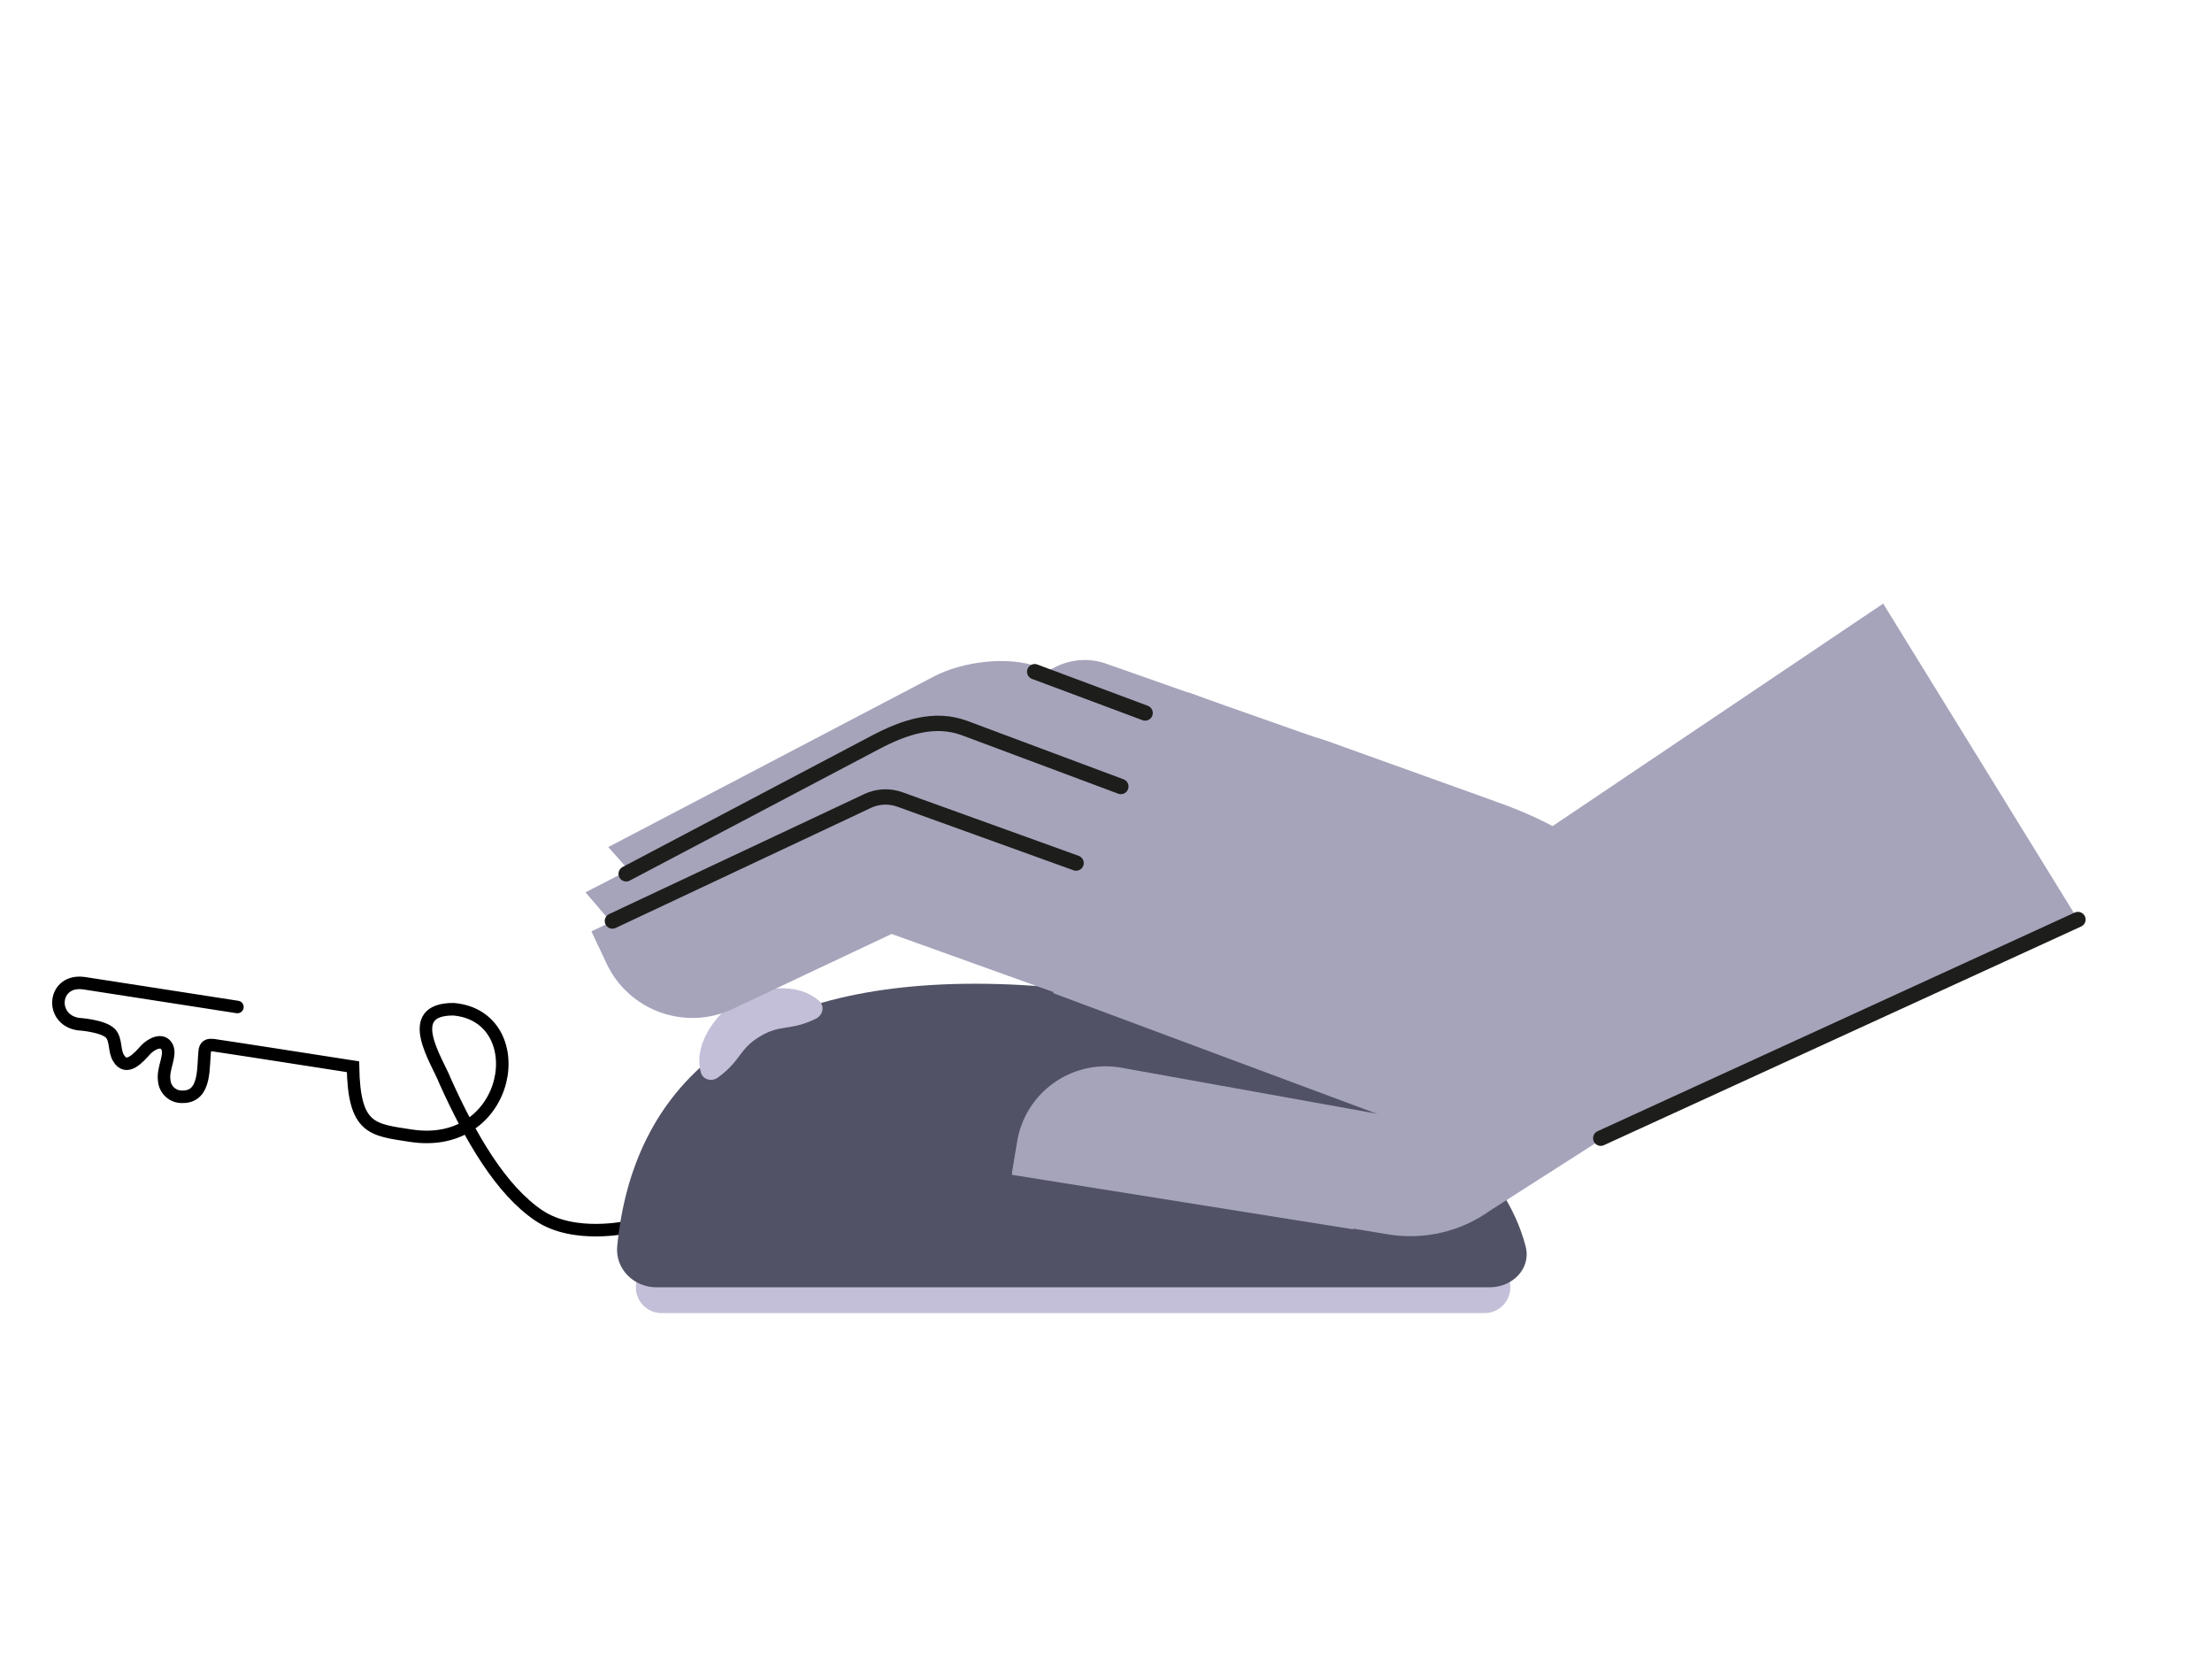
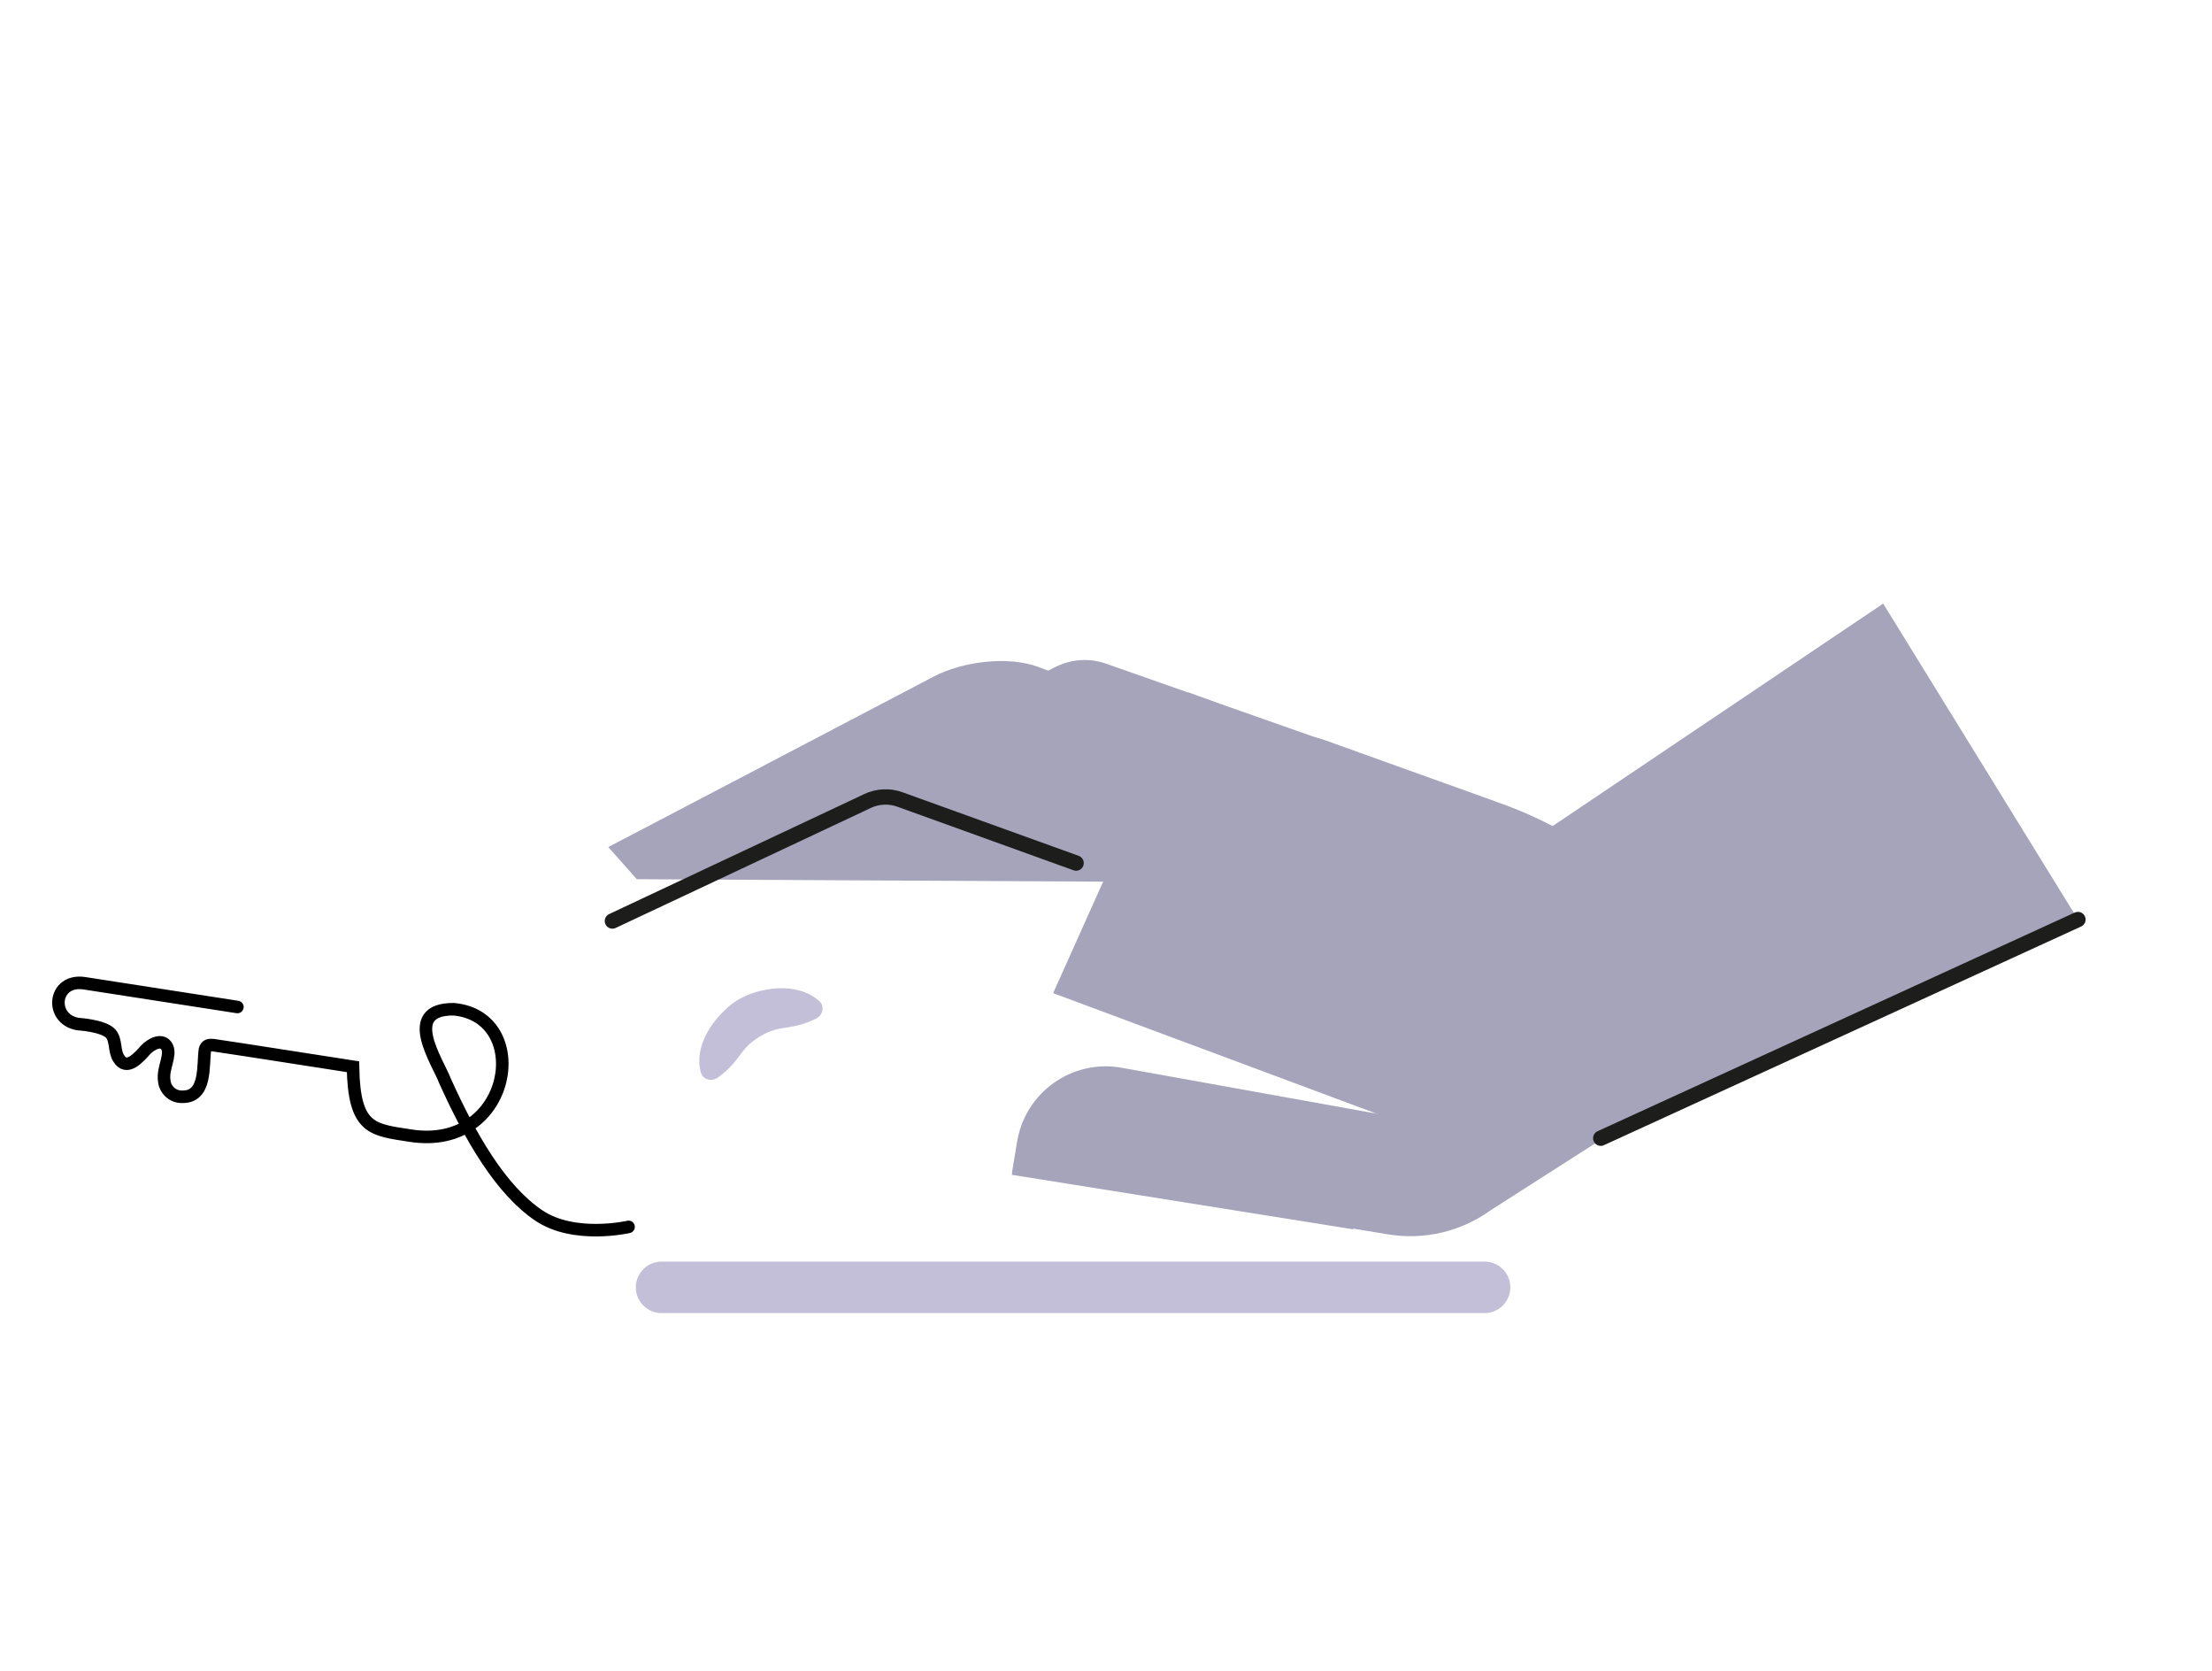
<svg xmlns="http://www.w3.org/2000/svg" width="429" height="324" viewBox="0 0 429 324" fill="none">
  <g clip-path="url(#clip0_1390_11631)">
    <path d="M121.904 237.874C121.904 237.874 111.407 240.297 104.533 235.688C97.12 230.719 91.209 220.464 86.318 209.594C84.879 205.82 77.859 195.623 87.971 195.674C103.441 197.062 99.379 223.249 79.615 220.183C72.183 219.03 68.668 218.991 68.459 206.823C62.944 205.977 46.902 203.448 41.321 202.633C40.552 202.564 39.973 202.647 39.749 203.502C39.304 206.5 40.126 212.75 35.345 212.646C33.513 212.715 31.966 211.271 31.844 209.451C31.514 207.143 33.195 204.722 32.426 203.024C31.521 201.224 29.356 202.396 28.283 203.505C26.955 204.958 24.578 207.818 22.998 205.154C22.096 203.729 22.589 201.66 21.443 200.369C19.951 198.832 15.165 198.555 15.165 198.555C9.519 197.67 10.259 189.689 16.393 190.64L46.042 195.24" stroke="black" stroke-width="2.43" stroke-linecap="round" />
    <path d="M255.435 171.161L123.495 170.461L117.975 164.231C117.975 164.231 167.265 138.441 181.055 131.191C186.635 128.251 195.495 127.111 201.405 129.321L288.635 161.921C295.165 164.261 298.545 171.461 296.215 177.991C293.865 184.511 286.675 187.911 280.145 185.571L264.175 179.841C264.135 174.721 260.535 173.001 255.435 171.161Z" fill="#A6A4BB" />
    <path d="M128.305 244.609H287.925C290.675 244.609 292.915 246.839 292.915 249.599C292.915 252.349 290.685 254.589 287.925 254.589H128.305C125.555 254.589 123.315 252.359 123.315 249.599C123.315 246.849 125.545 244.609 128.305 244.609Z" fill="#C3BFD8" />
-     <path fill-rule="evenodd" clip-rule="evenodd" d="M288.915 249.59C293.325 249.59 296.985 245.96 295.895 241.69C287.955 210.85 234.435 190.73 189.155 190.73C143.875 190.73 122.715 210.81 119.705 241.61C119.275 246 122.905 249.59 127.305 249.59H288.915Z" fill="#515266" />
    <path fill-rule="evenodd" clip-rule="evenodd" d="M158.205 197.53C159.575 196.87 160.015 195.11 158.885 194.09C154.425 190.1 146.905 191.58 143.125 193.85C139.995 195.73 134.305 201.64 135.905 207.88C136.285 209.36 138.055 209.8 139.275 208.89C143.815 205.55 143.265 203.42 147.385 200.95C151.505 198.48 153.125 199.97 158.205 197.53Z" fill="#C3BFD8" />
    <path d="M365.225 117.033L290.528 167.284C281.841 173.125 279.887 185.433 286.165 194.755L294.376 206.963C300.644 216.285 301.765 226.52 310.452 220.669L403 178.272L365.225 117.023V117.033Z" fill="#A6A4BB" />
    <path d="M275.682 217.485L217.309 206.982C207.819 205.406 198.843 211.822 197.267 221.323L196.314 227.055L196.245 227.779L262.413 238.341L275.692 217.485H275.682Z" fill="#A6A4BB" />
    <path d="M288.605 180.811L273.233 215.422C269.871 217.812 251.048 232.47 249.888 236.129L269.187 239.322C276.139 240.473 283.269 238.817 289.001 234.711L328.502 209.462L288.605 180.801V180.811Z" fill="#A6A4BB" />
-     <path d="M114.755 180.543L166.464 156.157L168.239 155.314C170.213 154.382 172.484 154.273 174.536 155.016L262.304 186.692C268.77 189.013 272.142 196.153 269.821 202.639C267.501 209.105 260.37 212.477 253.884 210.146L172.92 181.079L142.127 195.608C132.944 199.941 121.975 196.004 117.641 186.821L114.726 180.633L114.745 180.563L114.755 180.543Z" fill="#A6A4BB" />
    <path d="M268.959 216.663L245.187 207.807L214.979 196.551L204.249 192.554L230.42 134.221L269.256 148.69L298.829 170.915L315.738 177.073L297.084 227.135L268.969 216.653L268.959 216.663Z" fill="#A6A4BB" />
-     <path d="M240.694 182.657L173.069 165.123L121.063 181.794L113.555 173.007C113.555 173.007 156.1 151.12 169.776 143.92C175.31 141.004 181.23 138.971 187.092 141.163L273.6 173.493C280.076 175.814 283.428 182.954 281.117 189.43C278.786 195.896 271.656 199.268 265.18 196.947L249.342 191.265C249.302 186.187 245.732 184.481 240.674 182.657H240.694Z" fill="#A6A4BB" />
    <path d="M264.634 166.105L189.819 136.829L204.853 129.232L205.012 129.163C208.027 127.745 211.478 127.576 214.612 128.707L258.773 144.247L264.624 166.095L264.634 166.105Z" fill="#A6A4BB" />
    <path d="M290.053 155.404C310.452 162.494 322.006 174.504 317.999 185.651L313.447 198.335C309.451 209.482 282.149 212.438 271.012 208.441L238.225 196.669C227.088 192.673 221.296 180.395 225.303 169.248L229.855 156.564C233.852 145.417 246.129 139.625 257.276 143.622L290.063 155.394L290.053 155.404Z" fill="#A6A4BB" />
    <path d="M118.771 178.57L166.463 156.147L168.239 155.304C170.212 154.372 172.483 154.263 174.536 155.007L208.701 167.334" stroke="#1D1D1B" stroke-width="2.975" stroke-linecap="round" />
-     <path d="M121.44 169.417C121.44 169.417 156.11 151.129 169.786 143.93C175.32 141.014 181.241 138.981 187.102 141.173L217.379 152.488" stroke="#1D1D1B" stroke-width="2.975" stroke-miterlimit="10" stroke-linecap="round" />
-     <path d="M200.668 130.232L222.089 138.236" stroke="#1D1D1B" stroke-width="2.975" stroke-miterlimit="10" stroke-linecap="round" />
    <path d="M310.452 220.679L403 178.283" stroke="#1D1D1B" stroke-width="2.975" stroke-miterlimit="10" stroke-linecap="round" />
  </g>
  <defs>
    <clipPath id="clip0_1390_11631">
      <rect width="429" height="324" fill="white" />
    </clipPath>
  </defs>
</svg>